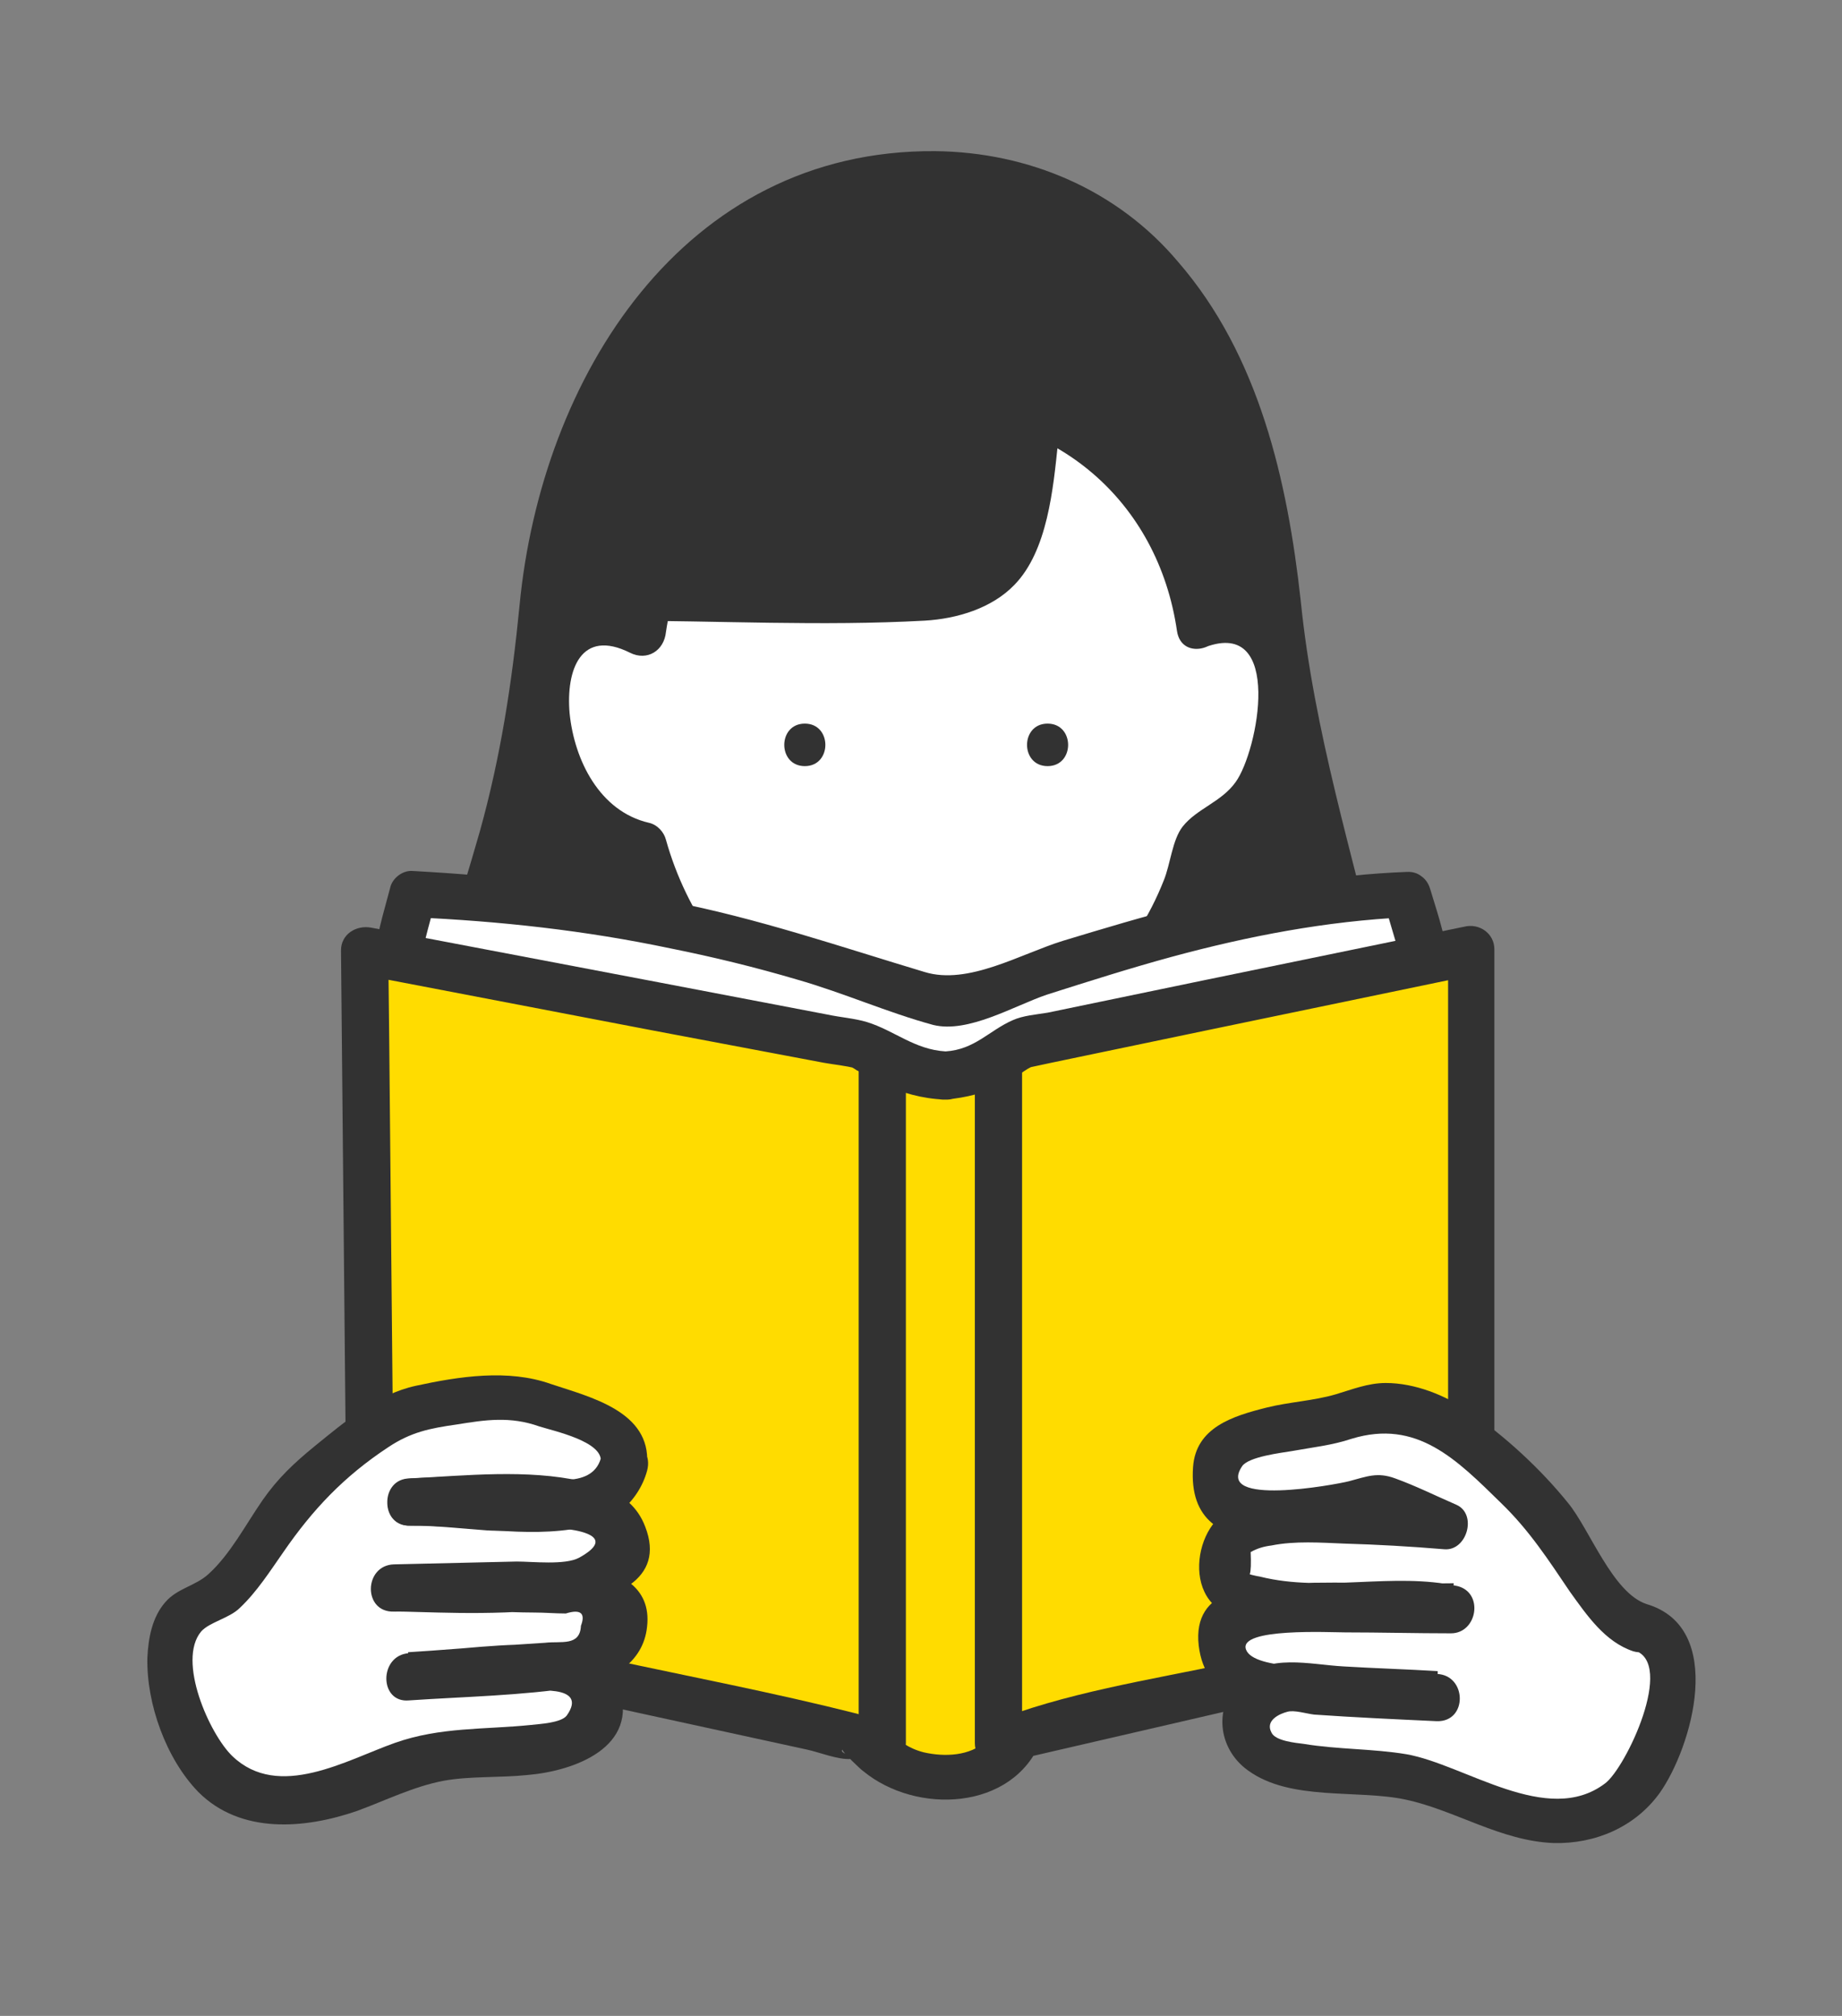
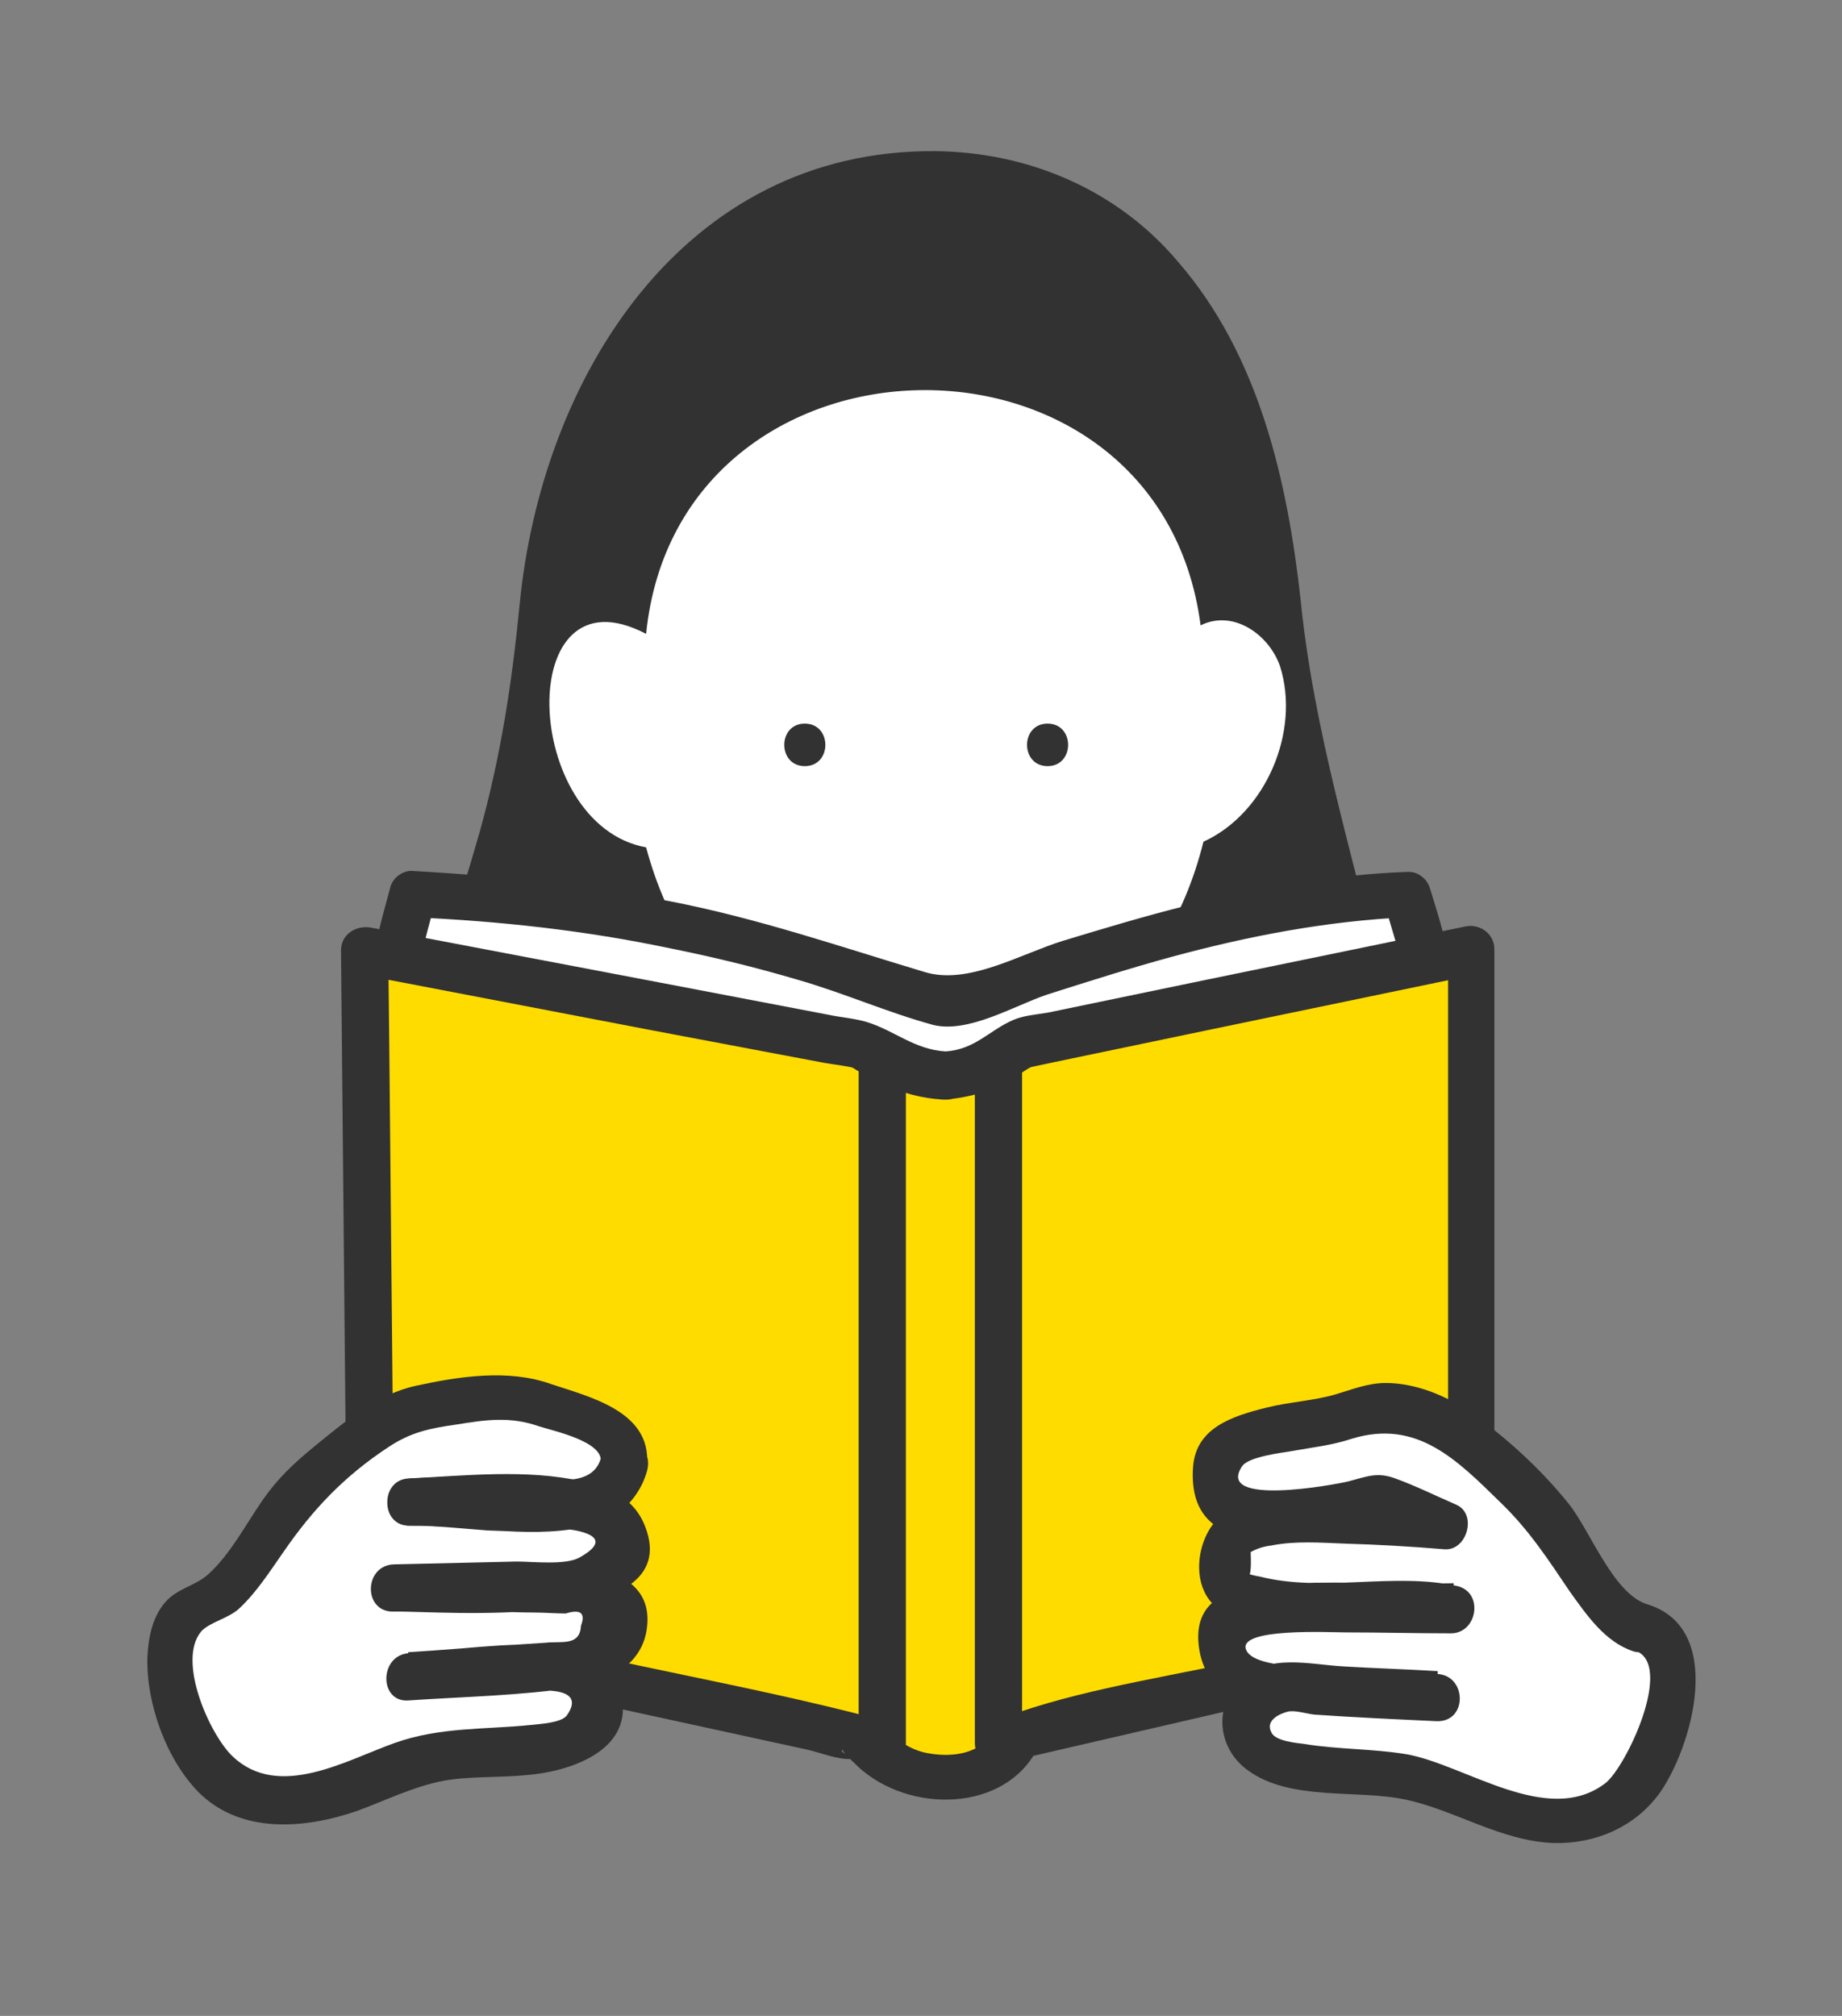
<svg xmlns="http://www.w3.org/2000/svg" version="1.1" id="_イヤー_2" x="0px" y="0px" viewBox="0 0 195 213.4" style="enable-background:new 0 0 195 213.4;" xml:space="preserve">
  <rect x="0" y="0" width="195" height="213.4" fill="#808080" stroke="none" />
  <style type="text/css">
	.st0{fill:#323232;}
	.st1{fill:#FFFFFF;}
	.st2{fill:#FFDC00;}
</style>
  <g id="_イヤー_1-2">
    <g>
      <g>
        <path class="st0" d="M135.2,63.6c-3.1-31.3-17.7-45.6-37.5-45c-27.4,0.7-39.7,26.9-40.5,50.2c-1.4,12.3-4.5,22.2-8.2,34     c-1.5,4.8-4.9,10.7-1.9,14.7c6.5,8.7,66.1,15.5,91.6,3.5c10.2-4.7,5.4-15.2,2.9-25.2C137.5,78.6,137,81.2,135.2,63.6L135.2,63.6z     " />
        <path class="st0" d="M137.7,63.6c-1.4-12.7-4.4-26-13-35.9C118.3,20.1,108.9,16.1,99,16c-26.7-0.2-41.7,24-44,48.1     c-0.8,8.2-2,16-4.2,23.9c-1.2,4.2-2.5,8.4-3.8,12.6c-1.2,3.6-2.9,7.1-3.5,10.9c-1.4,9.2,7.6,12,14.7,13.9     c10.5,2.8,21.5,3.9,32.3,4.4c12.2,0.5,24.7,0.1,36.6-2.4c5.3-1.1,12-2.6,16.2-6.3c5-4.4,4.5-11.1,3.1-17     C143.2,90.4,139.1,77.5,137.7,63.6c-0.3-3.2-5.4-3.2-5,0c1,9.9,3.1,19.1,5.5,28.7c1.5,5.8,4,12.1,4.3,18.1s-4.4,8.5-9.7,10.3     c-19.5,6.4-42.5,5.3-62.5,2.1c-4.1-0.7-8.1-1.5-12.1-2.6c-2.6-0.7-5.9-1.5-8.1-3.3c-4.1-3.3,0.5-10.9,1.8-14.9     c2.3-7.1,4.5-14.2,6-21.6c2.5-11.8,2-23.9,6.9-35.2c4.3-10,11.8-18.9,22.4-22.4c10.4-3.4,22.6-2.2,31,5.3     C128,37,131.4,51,132.7,63.6C133,66.8,138.1,66.8,137.7,63.6L137.7,63.6z" />
      </g>
      <g>
        <path class="st1" d="M127.1,66.2c-4.4-33.8-55.3-32.9-58.7,0.9c-14.1-7.4-13.2,20.2,0,22.6c8.8,32.9,50.8,32.4,59-0.6     c6.6-3,10.3-11.7,8.1-18.6C134.3,67.1,130.5,64.5,127.1,66.2L127.1,66.2z" />
-         <path class="st0" d="M129.5,65.5c-2.3-16.2-16.3-27.2-32.5-26.7c-16.4,0.5-29.3,12-31.2,28.3l3.8-2.2c-7.6-3.7-13.7,0.6-14,8.8     c-0.3,7.8,4,16.6,12.1,18.4l-1.8-1.8c4.4,15.9,18.2,28,35.3,26.1c7.4-0.8,14.5-4.3,19.6-9.8c3-3.1,5.3-6.8,6.9-10.8     c0.7-1.8,1.1-4.1,2.3-5.4c1.6-1.6,3.5-2.7,4.9-4.6c3.1-4.3,4.6-10.3,3.1-15.6c-1.5-5.2-6.5-8.6-11.7-6.6c-3,1.1-1.7,6,1.3,4.9     c8.3-3.1,5.6,11,3.2,14.3c-1.5,2.1-4.1,2.8-5.6,4.7c-1.1,1.4-1.3,4-2,5.7c-3,7.6-8.9,14-16.7,16.7c-16.4,5.8-31.6-5.3-36-21     c-0.2-0.8-0.9-1.6-1.8-1.8c-5.2-1.2-7.9-6.6-8.4-11.6c-0.4-4.6,1.2-9,6.4-6.4c1.8,0.9,3.6-0.2,3.8-2.2     C72.5,53.3,84,43.9,97.7,43.8c14-0.1,24.9,9.2,26.9,23C125.1,70.1,129.9,68.7,129.5,65.5L129.5,65.5z" />
      </g>
      <path class="st0" d="M85.2,76.6c-2.9,0-2.9,4.5,0,4.5C88.1,81.1,88.1,76.6,85.2,76.6z" />
      <path class="st0" d="M110.9,76.6c-2.9,0-2.9,4.5,0,4.5C113.8,81.1,113.8,76.6,110.9,76.6z" />
      <g>
        <path class="st1" d="M148.9,94.8c-13.7,0.4-30.6,5.1-48.7,11.7c-19.5-7.4-37.9-10.9-56.6-11.7l-1.6,6.4l0.7,51.4     c0,2.9,2.1,5.5,5.1,6.2l51.4,12l46.7-12.1c2.9-0.8,4.9-3.3,4.9-6.2l-0.1-51.4L148.9,94.8L148.9,94.8z" />
        <path class="st0" d="M148.9,92.3c-7.9,0.3-15.7,1.7-23.4,3.6c-4.4,1.1-8.7,2.4-13,3.7c-4.5,1.4-10,4.7-14.6,3.3     c-9-2.7-17.7-5.7-27-7.5c-9-1.7-18.1-2.7-27.2-3.2c-1.1-0.1-2.2,0.8-2.4,1.8c-0.7,2.7-1.6,5.4-1.7,8.2c-0.1,3.4,0.1,6.9,0.1,10.3     l0.4,32c0.1,6.8-0.8,14.4,7.5,16.7s16.1,3.7,24.1,5.6c8.6,2,17.2,4.2,25.9,6c1.6,0.3,2.7,0.2,4.3-0.2l11.7-3l29.4-7.6     c2.7-0.7,5.5-1.2,7.6-3.1c2.7-2.6,2.8-5.8,2.8-9.3l-0.1-33.5l0-13.2c0-3.1-1-5.8-1.9-8.8c-0.9-3.1-5.8-1.8-4.9,1.3     c0.5,1.8,1.1,3.7,1.6,5.5c0.3,1.1,0.1-0.1,0.1,0.2c0,0.4,0,0.7,0,1.1c-0.1,3.3,0,6.5,0,9.8l0.1,30.4c0,3,0.2,6.1,0,9.2     c-0.2,3-1.8,4.2-4.5,5c-8.3,2.4-16.8,4.4-25.1,6.5l-13.9,3.6c-2,0.5-4.4,0.8-6.2,1.6c1.1-0.5,1.6,0.2,0-0.3     c-1.3-0.4-2.7-0.6-4-0.9l-12.7-3l-28.2-6.6c-1.9-0.4-4.1-0.6-5.8-1.5c-3.2-1.5-2.6-5.1-2.6-8.1l-0.4-32.1l-0.2-12.7     c0-0.4,0.1-2.7-0.1-1.5c0.3-2.1,1-4.2,1.5-6.3l-2.4,1.8c9.2,0.4,18.3,1.4,27.3,3.3c4.5,0.9,9,2,13.4,3.3     c4.9,1.4,9.6,3.5,14.4,4.8c3.7,0.9,8.5-2,12-3.2c4.4-1.4,8.8-2.8,13.2-4c8.1-2.2,16.4-3.8,24.9-4.2     C152.1,97.2,152.1,92.1,148.9,92.3L148.9,92.3z" />
      </g>
      <g>
        <path class="st2" d="M100.1,113.9c-4.1,0-8.7-3.2-8.7-3.2l-52.8-10l0.7,72l52.1,11.4c0,0,2.7,4.2,8.7,4.2s7.7-4.4,7.7-4.4     l48-11.1v-72l-48,10C107.8,110.6,104.2,113.9,100.1,113.9z" />
        <path class="st0" d="M100.1,111.3c-3.3-0.2-5.4-2.2-8.3-3.1c-1.3-0.4-2.8-0.5-4.2-0.8L69.8,104l-30.5-5.8     c-1.6-0.3-3.2,0.7-3.2,2.4l0.6,63l0.1,9c0,1.1,0.8,2.2,1.8,2.4l28.9,6.3l17.9,3.9c1.4,0.3,3.3,1.1,4.7,1c1.6-0.1-1.5-0.5-0.9-1     c-0.2,0.1,2,2.2,2.2,2.3c5.6,4.6,15.8,4.2,18.8-3.2l-1.8,1.8l48-11.1c1.1-0.3,1.8-1.4,1.8-2.4v-72.1c0-1.7-1.6-2.8-3.2-2.4     l-27.7,5.7l-16.4,3.4c-1.2,0.2-2.6,0.3-3.7,0.8C104.7,109.1,103.2,111.1,100.1,111.3c-3.1,0.2-3.3,5.3,0,5.1     c2.2-0.2,4.2-0.7,6.2-1.7c0.7-0.4,1.4-0.8,2.1-1.3c1-0.7,1.7-0.7,0.1-0.3c0.9-0.2,1.9-0.4,2.8-0.6l16.3-3.4l28.9-6l-3.2-2.4v72     l1.8-2.4l-21.6,5c-8.5,2-17.6,3.2-25.8,6c-1.2,0.4-1.6,0.9-2.4,1.9c0.6-0.8-0.8,0.9-0.9,1.1c-1.7,1.6-4.4,1.7-6.6,1.2     c-3.2-0.8-4.1-3.3-7.1-4.1c-8.7-2.2-17.6-3.9-26.4-5.8L40,170.3l1.8,2.4l-0.6-63l-0.1-9l-3.2,2.4l31.3,6l18,3.4     c1.1,0.2,2.3,0.3,3.4,0.6c-0.7-0.2-0.3-0.1,0.1,0.2c0.9,0.4,1.7,1,2.6,1.4c2.2,1,4.3,1.6,6.7,1.7     C103.3,116.6,103.3,111.5,100.1,111.3L100.1,111.3z" />
      </g>
      <path class="st0" d="M90.9,113.3v71.2c0,3.2,5,3.3,5,0v-71.2C95.9,110.1,90.9,110.1,90.9,113.3L90.9,113.3z" />
      <path class="st0" d="M103.2,113.3v71.2c0,3.2,5,3.3,5,0v-71.2C108.3,110.1,103.2,110.1,103.2,113.3L103.2,113.3z" />
      <g>
        <path class="st1" d="M66,155c0.7-3.8-4.5-4.4-6.9-5.5c-5.1-2.3-7.9-1.3-11-0.8c-4.9,0.8-5.3-0.4-15.8,8.6     c-2.5,2.1-7.5,12.1-10.9,12.8c-6.1,1.2-2.6,15.1,2.6,18.8c9.5,5.6,16.9-3.7,26.4-3.1c3.6-0.5,11.5,0.5,12.9-4.2     c0.4-1.3-0.1-2.9-1.1-3.8c-1.4-1.2-3.5-1.2-5.3-1.1c-4.5,0.2-9,0.5-13.5,0.9c5.1-0.4,10.1-0.8,15.2-1.1c2-0.2,4.2-0.4,5.9-1.6     c1.6-1.2,2.3-3.9,0.9-5.3c-0.9-0.9-2.3-1-3.6-1.1c-6.6-0.3-13.2-0.4-19.9-0.3c5.4-0.1,10.8-0.3,16.2-0.4c2.2-0.1,4.6-0.2,6.4-1.6     c4.1-3.3,0.2-6-3.3-7c-5.6,1.3-14.1-0.4-17.5-0.3c5.1-0.3,10.2-0.3,15.3-0.1c0.6,0,1.4,0.2,2.2,0.4c0.7-0.2,1.4-0.4,2.1-0.7     C64.6,157.8,65.7,156.7,66,155L66,155z" />
        <path class="st0" d="M68.5,155c0.4-5.6-6-7.1-10.2-8.5c-4.5-1.6-9.7-0.8-14.3,0.2c-4.1,0.9-7.5,3.8-10.7,6.4     c-2.2,1.8-3.9,3.4-5.5,5.7c-1.8,2.6-3.4,5.7-5.7,7.8c-1.4,1.3-3.3,1.5-4.6,3c-1.4,1.6-1.8,3.8-1.9,5.9c-0.1,4.9,2,10.7,5.4,14.2     c4.5,4.5,11.3,3.9,16.8,2c3-1.1,6-2.6,9.2-3.2c2.8-0.5,5.9-0.3,8.8-0.6c4.9-0.4,12-2.9,9.7-9.4c-1.1-3.1-4-4.3-7-4.4     c-5-0.2-10.2,0.5-15.2,0.9c-3.2,0.2-3.2,5.3,0,5c5.9-0.4,11.9-0.5,17.7-1.4c3.6-0.6,7.1-2.5,7.5-6.4c0.5-4.3-3.1-6-6.8-6.3     c-6.6-0.5-13.3-0.4-19.9-0.3v5c4.8-0.1,30.9,2.3,26.5-9c-1.6-4.2-6.2-4.9-10-4.5c-4.9,0.4-9.8-0.7-14.7-0.6v5     c3.1-0.1,6.1-0.2,9.2-0.2c2.7,0,5.7,0.6,8.3,0.5c3.5-0.2,6.5-2.8,7.4-6.1s-3.9-4.5-4.9-1.3c-1,3.4-6,2-8.6,1.9     c-3.8-0.1-7.6,0-11.5,0.2c-3.2,0.2-3.3,5.1,0,5c2.7,0,5.3,0.3,8,0.5c2.9,0.2,6-0.4,8.8-0.1c1.4,0.2,4.8,0.9,1,3     c-1.5,0.8-4.9,0.4-6.6,0.4c-4.3,0.1-8.7,0.2-13,0.3c-3.2,0.1-3.3,5.1,0,5c3.3-0.1,6.6-0.1,9.9,0c1.7,0,3.3,0.1,5,0.1     c1.1,0,2.2,0.1,3.3,0.1c1.6-0.5,2.1,0,1.6,1.3c-0.1,2.2-2.1,1.6-3.8,1.8c-1.5,0.1-3,0.2-4.6,0.3c-3.3,0.2-6.6,0.5-9.9,0.7v5     c4-0.3,8-0.6,12-0.8c1-0.1,7.2-0.9,4.8,2.5c-0.6,0.8-3,0.9-3.8,1c-4.9,0.5-9.6,0.2-14.4,1.9c-5.1,1.8-12.3,6.1-17.2,1.4     c-2.4-2.3-5.9-10.1-3.3-13.2c0.9-1,3-1.4,4.1-2.5c1.8-1.7,3.2-3.9,4.6-5.9c3.1-4.5,6.4-8,11.1-11.1c2.4-1.6,4.4-2,7.2-2.4     c3.1-0.5,5.7-0.9,8.8,0.2c1.6,0.5,6.7,1.6,6.5,3.7C63.2,158.2,68.3,158.2,68.5,155L68.5,155z" />
      </g>
      <g>
        <path class="st1" d="M43.4,158.9c3.4-0.2,12,1.5,17.5,0.3c-0.8-0.2-1.6-0.4-2.2-0.4C53.6,158.6,48.5,158.7,43.4,158.9L43.4,158.9     z" />
        <path class="st0" d="M43.4,161.5c6.1-0.1,12.1,1.4,18.2,0.2c2.4-0.5,2.4-4.3,0-4.9c-5.8-1.3-12.3-0.6-18.2-0.3     C40.2,156.6,40.2,161.6,43.4,161.5c5.3-0.3,11.6-1,16.8,0.2v-4.9c-5.6,1.1-11.2-0.5-16.8-0.3C40.2,156.5,40.2,161.5,43.4,161.5     L43.4,161.5z" />
      </g>
      <g>
        <path class="st1" d="M173.7,172.2c-3.4-0.7-7.9-10-10.2-12.3c-9.1-9.1-11-10.2-15.9-11c-3.1-0.5-4.6,1.4-10.2,2     c-2.6,0.2-8,1.9-8.3,3.1c-0.7,2.6-0.2,5.4,1.4,5.9c5.6,1.9,15.6-1.4,15.6-1.4l6.9,3c0,0-12.7-1.3-19.7-0.2     c-2.8,0.4-4.3,2.8-3.6,6.1c0.9,4.1,20.9,2.1,24.1,3c-2.9,0.1-16.9-0.4-22.2,0.5c-4.2,0.7-1.9,6.7,0.5,7.1c6,1,20.2,1.8,20.2,1.8     s-12.7-0.6-15.8-1c-3.8-0.3-6.8,4.6-2.6,7.2c2.2,1.4,6.2,1.3,11,2c9.5-0.5,16.9,8.8,26.4,3.1     C176.3,187.3,179.7,173.5,173.7,172.2L173.7,172.2z" />
        <path class="st0" d="M174.3,169.8c-3.6-1.2-6-7.9-8.3-10.7c-2.9-3.6-6.7-7.1-10.5-9.7c-2.5-1.7-5.7-3-8.8-3     c-1.9,0-3.6,0.7-5.3,1.2c-2.4,0.7-4.9,0.8-7.3,1.4c-3.6,0.9-7.5,2.1-7.8,6.3c-0.4,5.6,3,7.6,8.1,7.7c2.4,0,4.8-0.3,7.1-0.8     c0.6-0.1,4.5-0.6,4.9-1.2c-0.1,0.1-2.3-1-0.8,0c0.5,0.3,1.4,0.6,1.9,0.8l4.2,1.8l1.3-4.7c-5.5-0.5-11.2-0.9-16.7-0.5     c-2.8,0.2-5.7,0.4-7.6,2.6c-1.7,1.9-2.3,5.2-1.2,7.5c1.7,3.7,7.7,3.7,11.2,3.8c4.6,0.2,9.9-0.7,14.5,0.3l0.7-5     c-5.6,0.1-11.3-0.2-16.9,0c-4.5,0.2-10.8,0.4-10.1,6.6c0.7,5.8,5.7,6.2,10.4,6.6s10,0.8,14.9,1.1v-5c-3.3-0.2-6.7-0.3-10-0.5     c-3.6-0.2-7.9-1.4-10.8,1.4c-3,2.8-2.5,7.3,0.7,9.6c4.5,3.3,11.6,2,16.7,3.1c5.2,1.1,10.1,4.4,15.7,4.6c4.4,0.1,8.6-1.7,11.2-5.3     C179.1,185,182.8,172.3,174.3,169.8c-3.1-0.9-4.4,3.9-1.3,4.9c4.4,1.3-0.9,12.5-3.1,14.1c-6.1,4.6-14.8-2-21-3.1     c-3.6-0.6-7.3-0.5-10.9-1.1c-0.8-0.1-3-0.3-3.4-1.2c-0.7-1.3,0.9-2,1.7-2.2c0.7-0.2,2,0.2,2.8,0.3c4.3,0.3,8.7,0.5,13,0.7     c3.3,0.1,3.2-4.9,0-5c-2.9-0.2-5.9-0.4-8.8-0.6c-2.1-0.2-10.6,0.3-11.4-2c-0.8-2.3,8.9-1.8,10.5-1.8c3.7,0,7.5,0.1,11.2,0.1     c2.8,0,3.5-4.3,0.7-5c-6.8-1.5-14.1,0.7-20.9-1c-0.5-0.1-1.3-0.2-1.7-0.6c0.6,1.1,0.8,0.4,0.7-2c0.7-0.4,1.4-0.6,2.2-0.7     c2.5-0.5,5.2-0.3,7.7-0.2c3.5,0.1,7,0.3,10.6,0.6c2.4,0.2,3.5-3.7,1.3-4.7c-2.3-1-4.3-2-6.5-2.8c-1.9-0.7-3-0.2-4.9,0.3     c-1.6,0.4-14.2,2.7-11.3-1.6c0.7-1,4.1-1.4,5.3-1.6c2.2-0.4,4.2-0.6,6.3-1.3c6.9-2.1,11.1,2.2,15.8,6.8c3,2.9,5,6,7.3,9.4     c1.8,2.5,3.7,5.3,6.7,6.3C176,175.7,177.4,170.8,174.3,169.8L174.3,169.8z" />
      </g>
      <g>
-         <path class="st0" d="M72.8,40.9c-1.6,3.6-7.7,22.3-7.7,22.3h32.5c0,0,7.5,0,9.5-5.5c2.5-7,3.5-17,1.5-18.4     C97.8,32.8,80.1,24.4,72.8,40.9L72.8,40.9z" />
-         <path class="st0" d="M70.6,39.6c-3.2,7.4-5.5,15.3-7.9,22.9c-0.5,1.6,0.8,3.2,2.4,3.2c10.9,0,21.9,0.6,32.8,0     c3.4-0.2,7.1-1.3,9.5-3.8c3.5-3.6,4.1-10.2,4.6-15c0.4-3.8,0.6-8-2.9-10.3c-3.9-2.5-8.2-4.5-12.6-6.1C86,27,75.6,29,70.6,39.6     c-1.4,2.9,3,5.5,4.4,2.6c5.6-11.7,17.2-8.8,26.7-3.9c1.2,0.6,4.4,1.8,5.1,2.9c1.2,1.8,0,6.8-0.3,8.6c-0.9,5.4-2.1,10.2-8.3,10.8     c-5,0.5-10.2,0-15.2,0H65.1l2.4,3.2c2.3-7.2,4.4-14.8,7.4-21.7C76.2,39.3,71.9,36.7,70.6,39.6L70.6,39.6z" />
-       </g>
+         </g>
    </g>
  </g>
</svg>